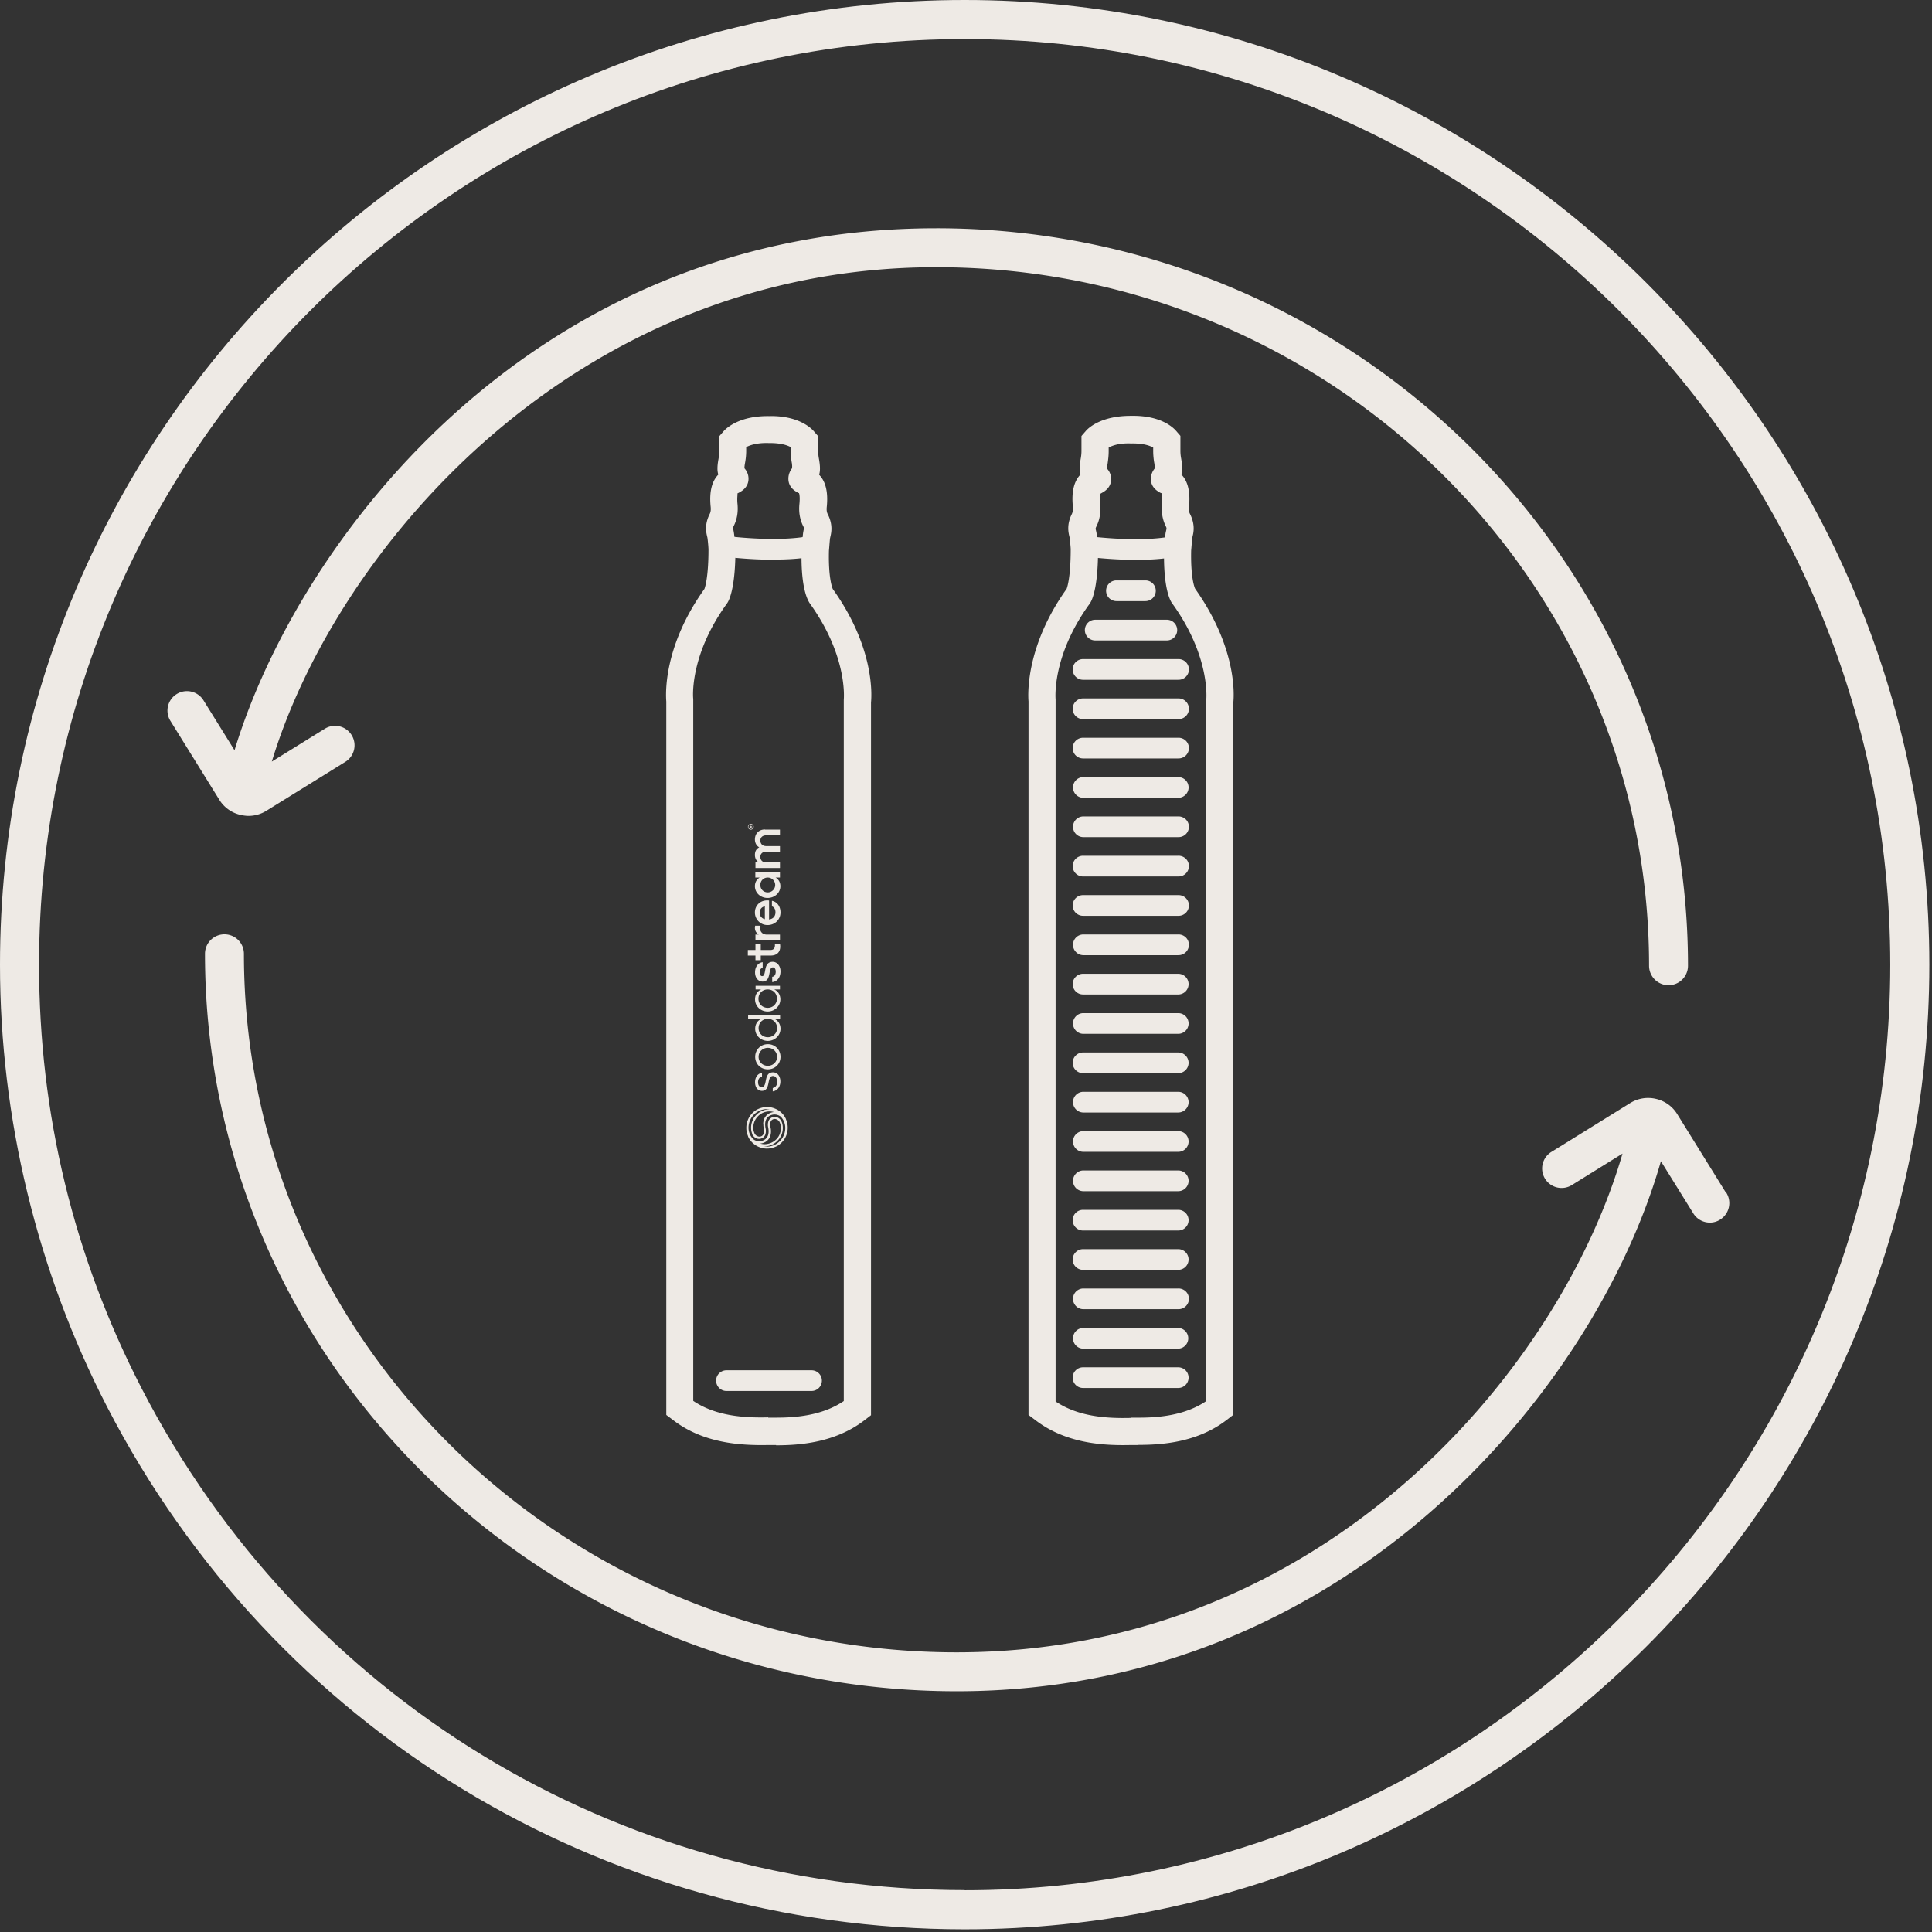
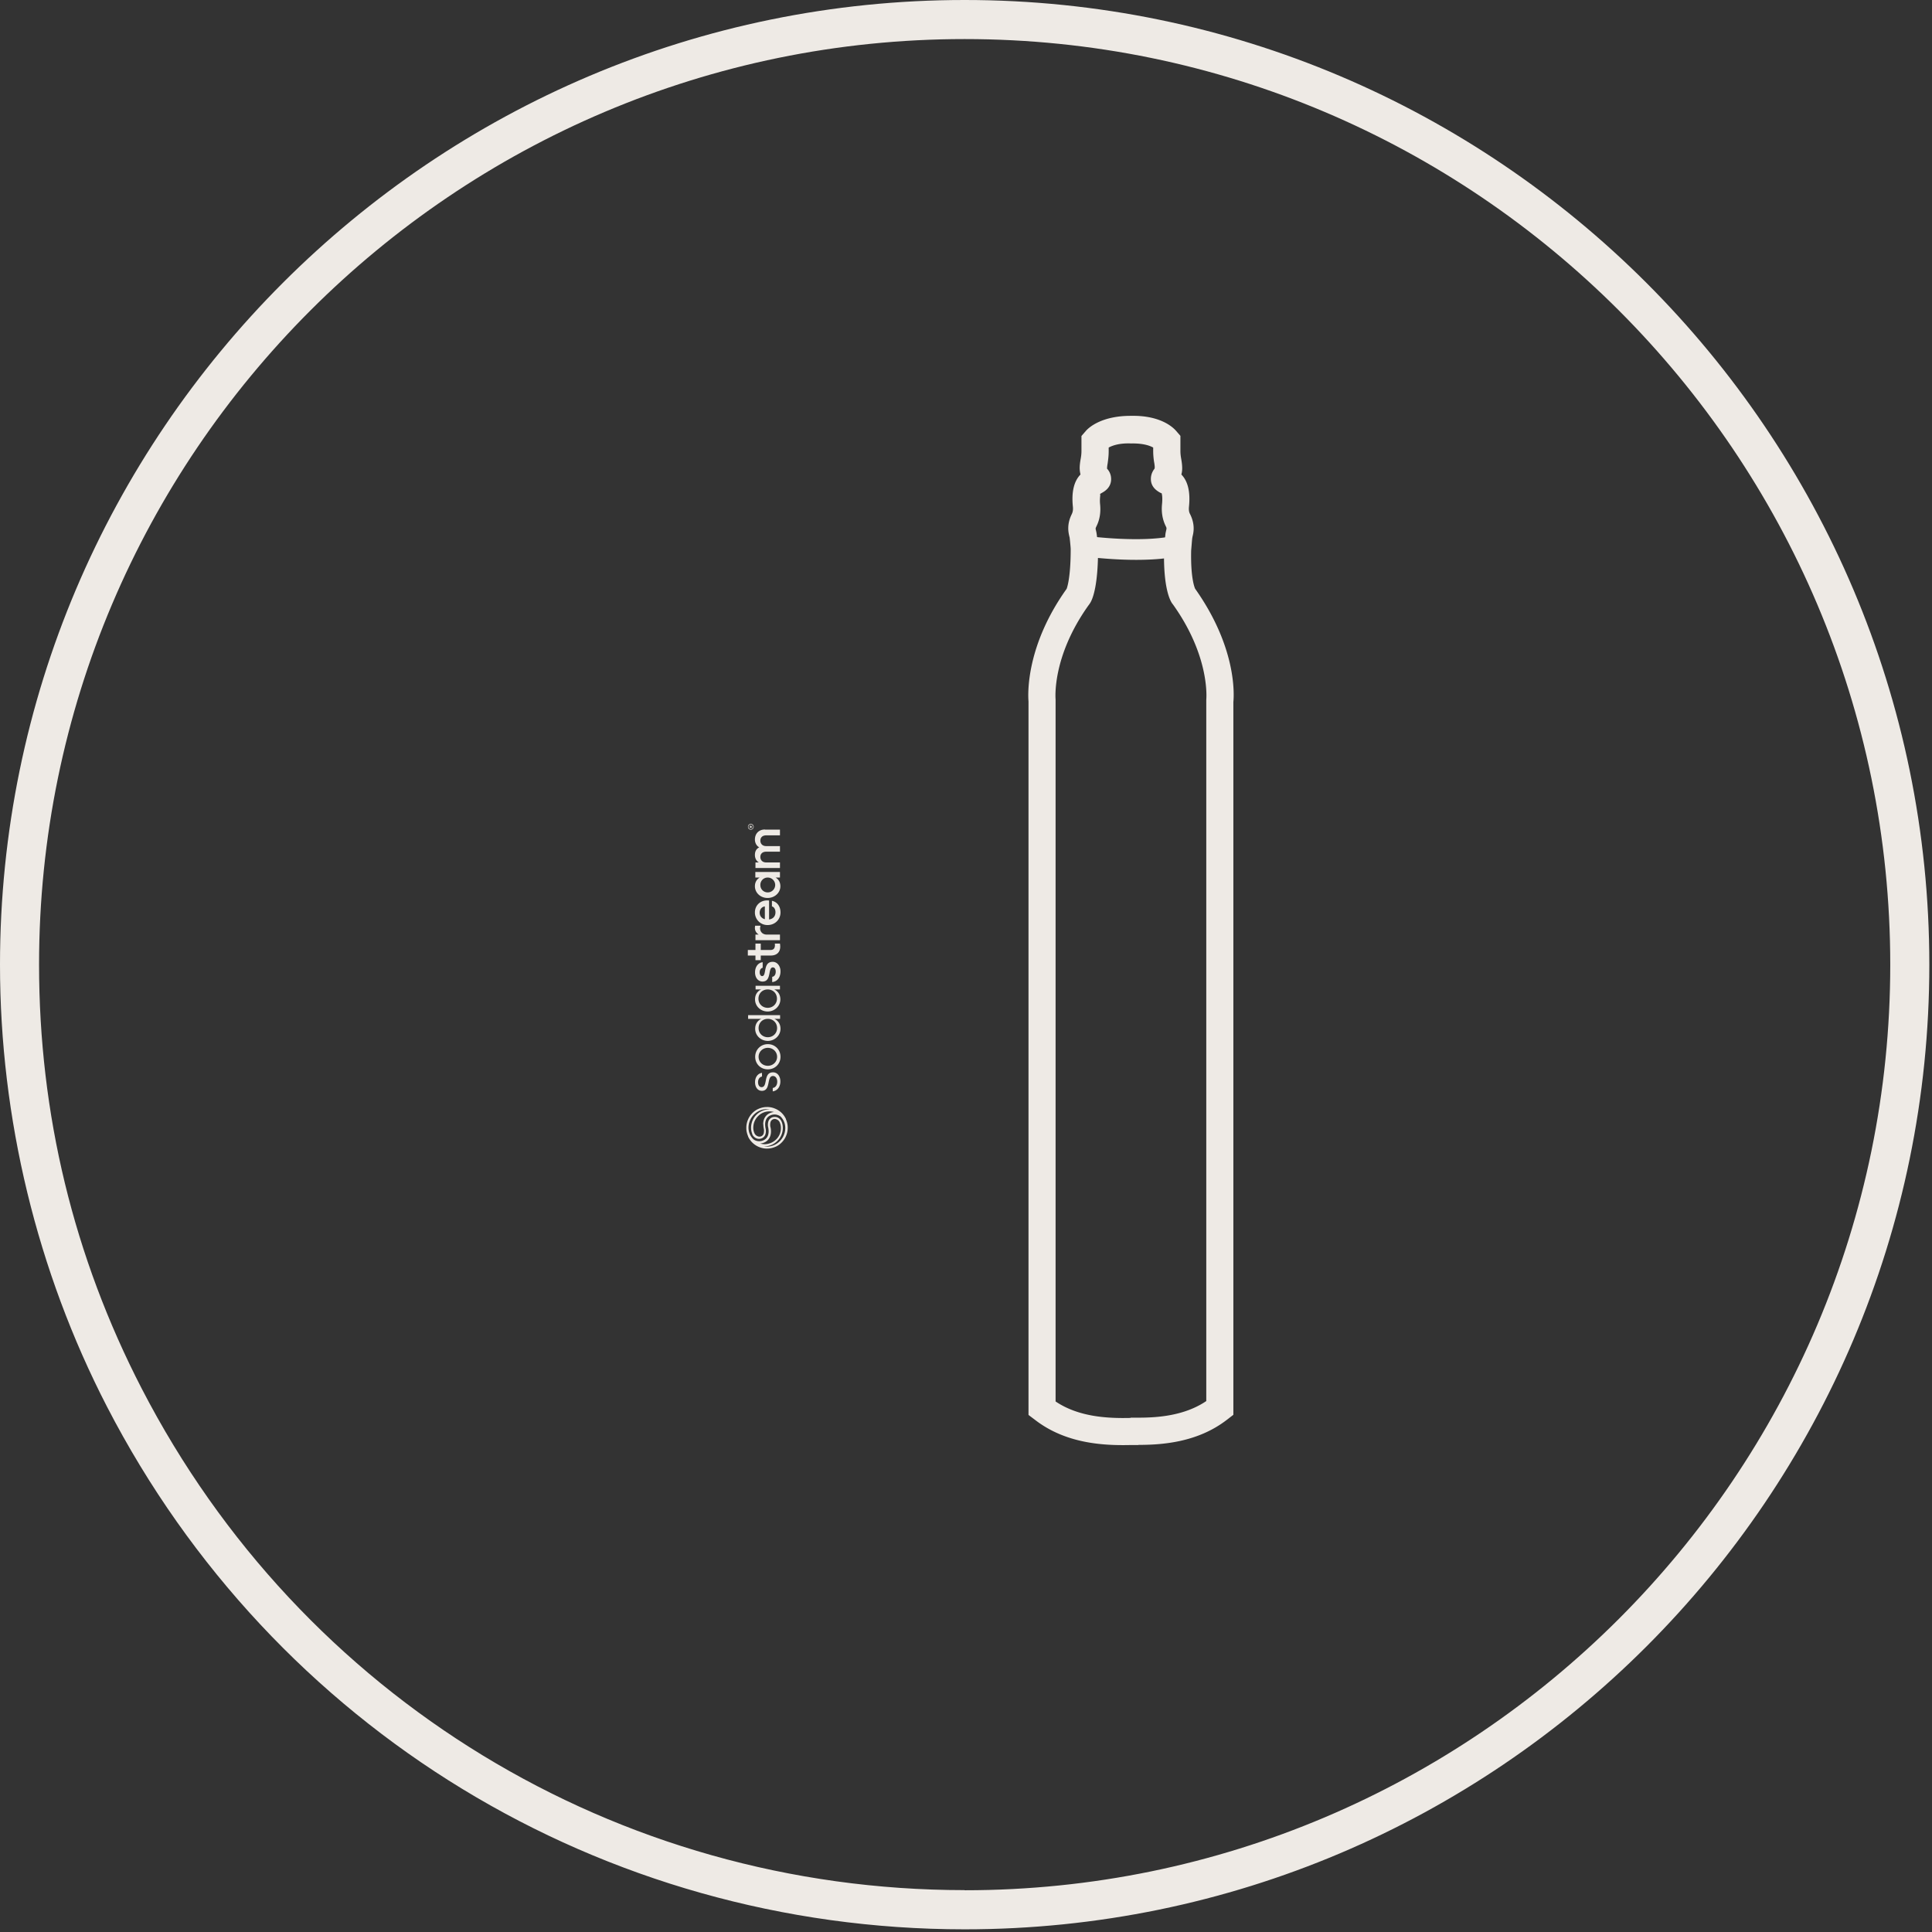
<svg xmlns="http://www.w3.org/2000/svg" width="188" height="188" fill="none">
  <rect width="100%" height="100%" fill="#333333" stroke="none" />
-   <path d="M91.115 22.212c-39.074 0-62.002 30.107-68.293 50.796l-3.02-4.86a1.893 1.893 0 0 0-2.61-.61 1.893 1.893 0 0 0-.609 2.61l4.755 7.669a3.276 3.276 0 0 0 2.08 1.483c.251.053.516.093.768.093.61 0 1.218-.172 1.748-.504l7.67-4.755a1.893 1.893 0 0 0 .609-2.61 1.893 1.893 0 0 0-2.61-.608l-5.152 3.192C32.742 53.339 55.975 26 91.115 26c38.239 0 69.353 30.49 69.353 67.975a1.893 1.893 0 1 0 3.788 0c0-39.577-32.809-71.764-73.154-71.764h.013Zm76.849 93.871-4.755-7.669a3.283 3.283 0 0 0-2.066-1.484 3.297 3.297 0 0 0-2.517.411l-7.669 4.755a1.894 1.894 0 0 0-.609 2.609 1.892 1.892 0 0 0 2.609.609l4.928-3.059c-6.133 21.113-29.114 48.531-64.797 48.531-38.24 0-69.352-30.491-69.352-67.975a1.894 1.894 0 1 0-3.789 0c0 39.577 32.81 71.763 73.155 71.763 37.815 0 62.134-29.219 68.518-51.577l3.152 5.073c.358.582.98.9 1.616.9.345 0 .689-.093.994-.291a1.895 1.895 0 0 0 .609-2.61l-.027.014Z" fill="#EEEAE5" />
-   <path d="M114.652 135.063h-9.232a1.007 1.007 0 1 1 0-2.013h9.232a1.006 1.006 0 1 1 0 2.013Zm0-3.828h-9.232a1.006 1.006 0 1 1 0-2.013h9.232a1.007 1.007 0 0 1 0 2.013Zm0-3.841h-9.232a1.006 1.006 0 1 1 0-2.013h9.232a1.007 1.007 0 1 1 0 2.013Zm0-3.828h-9.232a1.007 1.007 0 1 1 0-2.013h9.232a1.006 1.006 0 1 1 0 2.013Zm0-3.827h-9.232a1.007 1.007 0 1 1 0-2.013h9.232a1.006 1.006 0 1 1 0 2.013Zm0-3.828h-9.232a1.007 1.007 0 0 1 0-2.014h9.232a1.007 1.007 0 0 1 0 2.014Zm0-3.828h-9.232a1.007 1.007 0 0 1 0-2.014h9.232a1.007 1.007 0 0 1 0 2.014Zm0-3.828h-9.232a1.007 1.007 0 0 1 0-2.014h9.232a1.007 1.007 0 0 1 0 2.014Zm0-3.828h-9.232a1.007 1.007 0 1 1 0-2.013h9.232a1.006 1.006 0 1 1 0 2.013Zm0-3.828h-9.232a1.007 1.007 0 0 1 0-2.014h9.232a1.007 1.007 0 1 1 0 2.014Zm0-3.829h-9.232a1.007 1.007 0 1 1 0-2.013h9.232a1.007 1.007 0 1 1 0 2.014Zm0-3.826h-9.232a1.007 1.007 0 1 1 0-2.014h9.232a1.007 1.007 0 1 1 0 2.013Zm0-3.829h-9.232a1.007 1.007 0 1 1 0-2.013h9.232a1.007 1.007 0 1 1 0 2.013Zm0-3.828h-9.232a1.007 1.007 0 1 1 0-2.013h9.232a1.007 1.007 0 1 1 0 2.013Zm0-3.827h-9.232a1.007 1.007 0 1 1 0-2.014h9.232a1.007 1.007 0 1 1 0 2.013Zm0-3.828h-9.232a1.007 1.007 0 1 1 0-2.014h9.232a1.007 1.007 0 1 1 0 2.014Zm0-3.829h-9.232a1.007 1.007 0 1 1 0-2.013h9.232a1.007 1.007 0 1 1 0 2.013Zm0-3.828h-9.232a1.007 1.007 0 1 1 0-2.013h9.232a1.007 1.007 0 1 1 0 2.013Zm0-3.827h-9.232a1.007 1.007 0 1 1 0-2.013h9.232a1.007 1.007 0 1 1 0 2.013Zm-1.139-3.828h-6.941a1.006 1.006 0 1 1 0-2.013h6.941a1.007 1.007 0 1 1 0 2.013Zm-2.053-3.828h-2.821a1.006 1.006 0 1 1 0-2.014h2.821a1.007 1.007 0 1 1 0 2.014Z" fill="#EEEAE5" />
  <path d="M110.784 140.613h-.768c-2.715.066-6.291-.159-9.232-2.397l-.702-.53V68.253c-.066-.794-.225-5.443 3.709-10.953 0 0 .397-.914.397-3.855 0-.185-.079-.94-.106-1.152l-.026-.093c-.08-.358-.278-1.139.238-2.172.066-.146.146-.344.106-.729-.146-1.43.106-2.477.742-3.126a2.81 2.81 0 0 1-.08-.609c0-.304.04-.583.093-.887.04-.225.08-.477.08-.795v-1.457l.437-.503c.318-.358 1.576-1.47 4.41-1.457 2.808-.053 4.027 1.086 4.345 1.443l.437.504v1.457c0 .33.04.57.079.794.053.305.093.597.093.901 0 .225-.026.424-.079.61.635.648.887 1.695.741 3.125-.039.385.027.583.106.729.517 1.033.332 1.815.239 2.185l-.027.146c-.026.172-.079.927-.106 1.192-.066 2.861.384 3.722.384 3.735 4.014 5.67 3.802 10.213 3.722 11.034v69.352l-.688.53c-2.835 2.159-6.239 2.398-8.557 2.398l.013.013Zm-.755-2.662h.755c1.828 0 4.464-.173 6.597-1.616V68.094c0-.04.423-4.158-3.259-9.298-.238-.265-.94-1.523-.847-5.364.026-.384.105-1.285.145-1.563l.053-.239c.053-.225.053-.251-.026-.41-.331-.662-.451-1.378-.371-2.172.066-.663-.013-1.007-.053-1.073.026.04-.053 0-.119-.027-.279-.159-.914-.516-.914-1.337 0-.504.225-.835.357-1.007.04-.16 0-.318-.013-.477a6.72 6.72 0 0 1-.119-1.219v-.357c-.305-.172-.954-.424-2.133-.398-1.205-.053-1.88.226-2.198.398v.357c0 .517-.067.928-.106 1.22a2.863 2.863 0 0 0-.053.476c.159.172.397.503.397 1.02 0 .821-.636 1.192-.901 1.338-.066.04-.145.079-.198.132.106-.026-.04.318.026.98.08.808-.04 1.523-.371 2.172-.079.173-.079.186-.026.384l.04.186c.066.37.159 1.271.159 1.656 0 3.47-.504 4.742-.729 5.139a2.737 2.737 0 0 1-.199.291c-3.602 5.047-3.205 9.126-3.205 9.166v68.306c2.238 1.51 5.046 1.656 7.285 1.603l.026-.026Z" fill="#EEEAE5" />
-   <path d="M106.003 53.194s4.848.622 8.119 0h-8.119Z" fill="#EEEAE5" />
  <path d="M110.546 54.478c-2.172 0-4.119-.225-4.662-.278a1.008 1.008 0 0 1-.888-1.112.997.997 0 0 1 1.099-.888h.027c.49.053 4.848.57 7.801 0a1.02 1.02 0 0 1 1.179.808 1.006 1.006 0 0 1-.808 1.179c-1.165.225-2.503.291-3.761.291h.013Zm-35.829 47.127c.702 0 1.232.544 1.232 1.232 0 .689-.53 1.219-1.232 1.219s-1.231-.53-1.231-1.219c0-.688.53-1.232 1.231-1.232Zm0 2.106c.504 0 .901-.384.901-.874s-.397-.874-.9-.874c-.504 0-.901.384-.901.874s.384.874.9.874Zm-1.92-4.927h3.112v.358h-.556c.37.172.596.516.596.967 0 .649-.556 1.179-1.232 1.179-.675 0-1.232-.517-1.232-1.179 0-.45.226-.795.596-.967h-1.284v-.358Zm1.92.358c-.516 0-.9.384-.9.9 0 .517.397.888.9.888.504 0 .9-.384.9-.888 0-.503-.383-.9-.9-.9Zm-1.192-3.219h2.371v.358h-.556c.37.172.596.516.596.966 0 .65-.557 1.18-1.232 1.18-.689 0-1.232-.517-1.232-1.18 0-.45.225-.794.596-.966h-.543v-.358Zm1.179.358c-.517 0-.9.384-.9.9 0 .517.397.888.9.888s.9-.385.9-.888c0-.516-.383-.9-.9-.9Zm.437-.715v-.517c.212-.013.344-.225.344-.49s-.106-.424-.278-.424c-.516 0-.092 1.378-1.006 1.378-.41 0-.729-.345-.729-.9 0-.49.265-.928.742-.981v.543c-.159.027-.291.186-.291.437 0 .212.092.371.238.371.477 0 .04-1.39 1.033-1.39.424 0 .755.397.755.926 0 .583-.305.994-.808 1.047Zm-1.113-3.126h.954c.305 0 .424-.186.424-.45 0-.054 0-.12-.013-.173h.503c.013.08.026.199.026.291 0 .53-.317.874-.927.874h-.967v.45h-.516v-.45h-.742v-.543h.742v-.622h.516v.622Zm-.529-2.358h.503c-.013.08-.04.159-.04.238 0 .344.239.623.663.623h1.271v.543h-2.384v-.543h.318c-.225-.146-.371-.358-.371-.65 0-.079.013-.145.026-.225l.014.014Zm1.338-2.451v1.841c.384-.052.622-.304.622-.701 0-.292-.132-.517-.344-.57v-.543c.503.093.834.543.834 1.126 0 .702-.543 1.232-1.258 1.232a1.221 1.221 0 0 1-1.232-1.232c0-.65.49-1.166 1.192-1.166.066 0 .133 0 .186.013Zm-.411.57c-.291.04-.503.278-.503.61 0 .33.198.555.503.635v-1.245Zm-.914-3.351h2.384v.543h-.424c.292.172.464.464.464.848 0 .636-.556 1.139-1.245 1.139-.689 0-1.232-.503-1.232-1.14 0-.383.172-.675.464-.847h-.424v-.543h.013Zm1.192.543a.707.707 0 0 0-.715.729c0 .41.318.715.715.715a.724.724 0 0 0 .729-.715.726.726 0 0 0-.729-.729Zm-.264-4.663h1.456v.557h-1.338c-.357 0-.57.198-.57.516 0 .265.173.53.57.53h1.338v.543h-1.338c-.357 0-.57.199-.57.517 0 .265.173.53.57.53h1.338v.543h-2.384v-.543h.331c-.291-.172-.384-.477-.384-.729 0-.344.132-.596.424-.742-.265-.132-.424-.437-.424-.755 0-.57.37-.98.98-.98v.014Zm.754 25.484v-.344c.265-.04.437-.278.437-.609 0-.332-.172-.557-.41-.557-.663 0-.173 1.444-1.087 1.444-.384 0-.662-.331-.662-.848 0-.45.252-.847.676-.9v.357c-.225.04-.384.252-.384.543 0 .292.132.49.344.49.636 0 .132-1.443 1.113-1.443.423 0 .715.371.715.887 0 .517-.292.914-.755.967l.013.013Zm-2.106-25.801s-.026-.066-.066-.066c-.04 0-.08.013-.08.092v.106h.252v-.053h-.106v-.026l.106-.066v-.053l-.106.066Zm-.106.08v-.04s0-.053.027-.053c.026 0 .026.013.026.053v.04h-.066.013Z" fill="#EEEAE5" />
  <path d="M72.784 80.453c0 .158.119.278.278.278.159 0 .278-.12.278-.278a.272.272 0 0 0-.278-.279.272.272 0 0 0-.278.278Zm.516 0c0 .132-.106.225-.238.225-.133 0-.239-.106-.239-.225 0-.12.106-.226.239-.226.132 0 .238.106.238.225Zm.517 27.443a1.879 1.879 0 0 0-.65.464 1.995 1.995 0 0 0-.41.662 1.972 1.972 0 0 0-.133.729v.039c0 .265.067.53.173.782v.026a2.004 2.004 0 0 0 1.113 1.034c.238.092.503.145.767.132.265 0 .53-.066.782-.172.252-.106.464-.265.649-.464.172-.185.318-.41.41-.662.093-.238.133-.477.133-.729v-.039c0-.265-.066-.53-.172-.782v-.026a1.985 1.985 0 0 0-1.113-1.033 1.88 1.88 0 0 0-.768-.133c-.265 0-.53.066-.781.172Zm-.212.583c-.318.318-.49.729-.517 1.166v.106c0 .212.04.41.12.609v.053h.013a.78.78 0 0 0 .384.358.7.7 0 0 0 .543-.014.623.623 0 0 0 .344-.423 1.13 1.13 0 0 0 0-.557c-.053-.278-.053-.543.027-.755a.808.808 0 0 1 .463-.49.96.96 0 0 1 .742-.013c.08.026.159.079.225.119.305.305.464.702.464 1.126v.026a1.825 1.825 0 0 1-1.073 1.63 1.757 1.757 0 0 1-1.007.132h.04a1.78 1.78 0 0 0 1.271-.53 1.76 1.76 0 0 0 .53-1.271c0-.225-.04-.437-.132-.636a.75.75 0 0 0-.398-.384.704.704 0 0 0-.543.013.625.625 0 0 0-.344.424c-.04.159-.053.358 0 .556.053.278.053.543-.026.755a.806.806 0 0 1-.464.49.964.964 0 0 1-.742.014.789.789 0 0 1-.225-.133 1.565 1.565 0 0 1-.464-1.113v-.026a1.82 1.82 0 0 1 1.073-1.629 1.75 1.75 0 0 1 1.007-.133h-.04c-.477 0-.927.186-1.271.53Zm.675.941c0 .119.013.251.04.384.04.159.026.331 0 .463a.433.433 0 0 1-.225.292.436.436 0 0 1-.384 0 .545.545 0 0 1-.292-.278 1.243 1.243 0 0 1-.119-.53c0-.437.159-.835.464-1.139a1.563 1.563 0 0 1 1.563-.398c-.133 0-.265.04-.398.093a1.055 1.055 0 0 0-.583.609c-.053.146-.08.305-.08.477l.014.027Zm.689.264a1.09 1.09 0 0 1 0-.463.43.43 0 0 1 .225-.291.432.432 0 0 1 .384 0 .537.537 0 0 1 .292.278 1.3 1.3 0 0 1 .119.556c0 .424-.16.821-.464 1.113a1.623 1.623 0 0 1-1.112.463c-.16 0-.305-.026-.45-.066.132 0 .264-.04.397-.093a1.05 1.05 0 0 0 .582-.609c.093-.252.106-.543.04-.861l-.013-.027Z" fill="#EEEAE5" />
-   <path d="M75.525 140.613h-.755c-2.715.053-6.291-.159-9.232-2.398l-.702-.529v-69.42c-.066-.82-.251-5.417 3.709-10.953 0 0 .397-.914.397-3.855 0-.172-.066-.927-.106-1.152l-.026-.106c-.08-.344-.278-1.126.238-2.16.08-.158.146-.343.106-.728-.146-1.43.106-2.476.742-3.125a2.093 2.093 0 0 1-.08-.596c0-.305.04-.583.093-.888.04-.225.08-.477.08-.808v-1.444l.437-.503c.33-.37 1.629-1.497 4.41-1.457 2.742-.066 4.014 1.086 4.332 1.444l.45.516v1.444c0 .331.04.583.08.795.052.305.092.596.092.9 0 .226-.026.424-.08.61.637.649.888 1.695.742 3.126-.04.384.027.582.106.728.517 1.033.331 1.815.239 2.199l-.027.132c-.026.173-.08.928-.106 1.206-.066 2.649.318 3.59.371 3.722 4.027 5.629 3.802 10.225 3.722 11.046v69.353l-.689.53c-2.834 2.146-6.238 2.397-8.556 2.397l.013-.026Zm-.768-2.663h.755c1.828 0 4.464-.172 6.596-1.615V68.094c0-.04.424-4.159-3.258-9.311-.371-.503-.94-1.868-.848-5.364a34.3 34.3 0 0 1 .146-1.563l.04-.226c.052-.238.066-.251-.027-.424-.331-.662-.45-1.377-.37-2.172.065-.649 0-.993-.054-1.073 0 .04-.053 0-.106-.026-.278-.159-.914-.517-.914-1.351 0-.503.225-.835.345-1.007.04-.172.013-.318 0-.477a6.751 6.751 0 0 1-.12-1.231v-.358c-.304-.172-.94-.41-2.132-.397-1.179-.04-1.881.225-2.199.397v.358c0 .516-.066.927-.119 1.218a2.918 2.918 0 0 0-.053.477c.159.185.397.517.397 1.02 0 .821-.635 1.192-.9 1.338-.08.04-.146.08-.199.119.08-.027-.04.318.026.98.08.808-.04 1.51-.37 2.172-.08.172-.08.186-.027.384l.04.2c.053.343.159 1.257.159 1.642 0 3.496-.517 4.768-.729 5.152-.08.146-.185.278-.185.278-3.603 5.047-3.206 9.113-3.192 9.166v68.305c2.238 1.51 5.046 1.656 7.285 1.603l.013.026Z" fill="#EEEAE5" />
-   <path d="M75.287 54.465c-2.477 0-4.663-.278-4.69-.292a.999.999 0 0 1-.86-1.126c.066-.556.596-.927 1.126-.874 1.298.172 5.219.504 7.801 0a1.02 1.02 0 0 1 1.18.808 1.007 1.007 0 0 1-.809 1.18c-1.165.224-2.49.29-3.748.29v.014Zm3.682 80.89h-8.278a1.007 1.007 0 0 1 0-2.014h8.278a1.007 1.007 0 0 1 0 2.014Z" fill="#EEEAE5" />
  <path d="M93.87 0C42.107 0 0 42.107 0 93.87c0 14.941 3.603 29.815 10.41 43.008 16.2 31.378 48.174 50.862 83.46 50.862 51.763 0 93.87-42.107 93.87-93.87C187.74 42.107 145.62 0 93.87 0Zm0 183.925c-33.855 0-64.532-18.702-80.082-48.809-6.622-12.835-9.987-26.716-9.987-41.26C3.801 44.2 44.2 3.802 93.87 3.802S183.938 44.2 183.938 93.87s-40.398 90.068-90.068 90.068v-.013Z" fill="#EEEAE5" />
</svg>